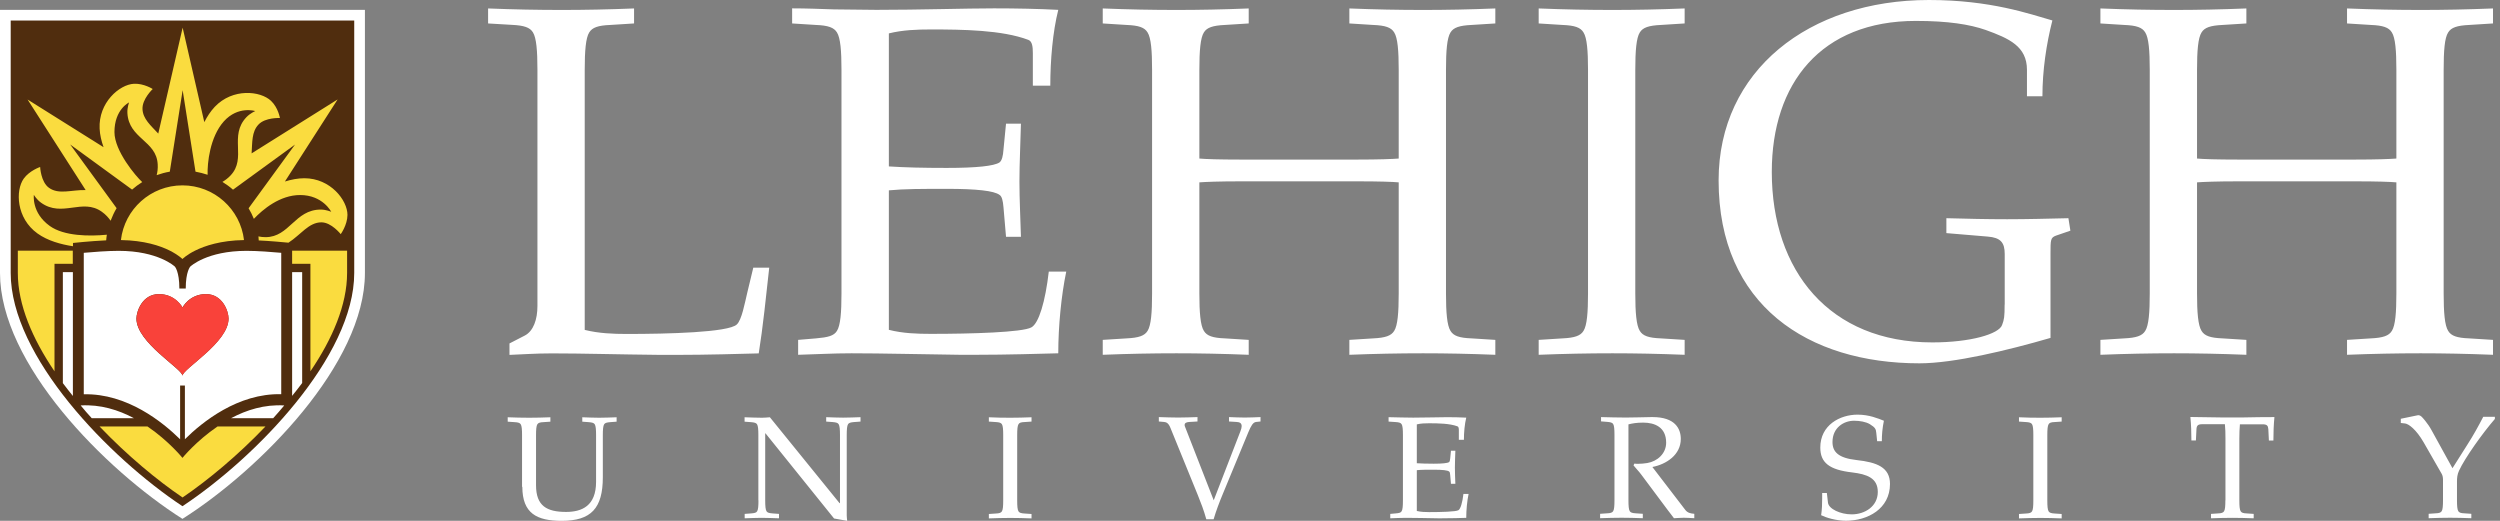
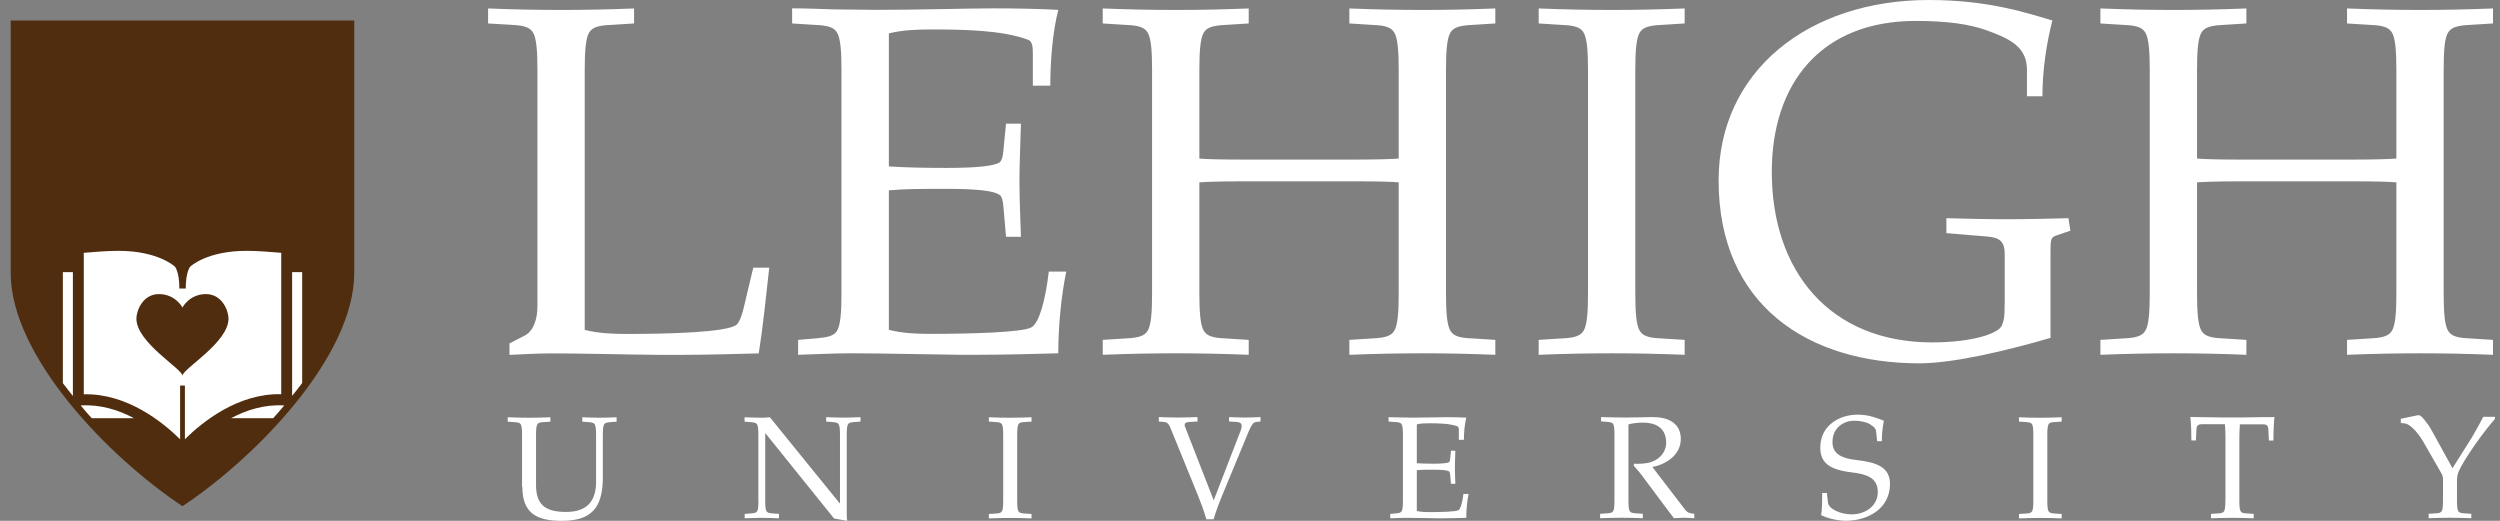
<svg xmlns="http://www.w3.org/2000/svg" width="240" height="50" viewBox="0 0 240 50" fill="none">
  <rect x="0" y="0" width="240" height="50" fill="#808080" stroke="none" />
  <path d="M56.142 31.673C57.484 32.007 58.871 32.06 60.158 32.06C64.085 32.06 69.921 31.916 70.731 31.151C71.209 30.719 71.497 29.098 71.74 28.089L72.316 25.693H73.847C73.559 28.323 73.226 31.529 72.839 33.925C71.019 33.97 67.957 34.069 64.895 34.069H63.41C59.105 34.024 55.944 33.925 52.981 33.925C51.351 33.925 50.153 34.024 48.91 34.069V32.97L50.396 32.205C51.207 31.772 51.594 30.674 51.594 29.377V6.7C51.594 4.881 51.495 3.638 51.162 3.107C50.874 2.63 50.297 2.441 49.154 2.387L46.857 2.251V0.811C49.343 0.91 51.594 0.955 53.935 0.955C56.133 0.955 58.384 0.91 60.87 0.811V2.251L58.574 2.396C57.421 2.441 56.853 2.639 56.565 3.116C56.232 3.638 56.133 4.89 56.133 6.709V31.673H56.142ZM80.782 28.179C80.782 29.998 80.683 31.241 80.349 31.763C80.061 32.241 79.485 32.385 78.341 32.484L76.621 32.628V34.06C78.341 34.015 79.926 33.916 81.736 33.916C84.708 33.916 88.482 34.015 92.165 34.06H93.651C96.713 34.06 99.775 33.961 101.594 33.916C101.594 31.331 101.882 28.368 102.36 26.072H100.684C100.351 28.945 99.73 31.043 99.009 31.43C98.145 31.907 93.264 32.051 89.346 32.051C88.058 32.051 86.671 32.007 85.33 31.664V18.273C86.816 18.129 88.581 18.129 90.877 18.129C93.795 18.129 95.425 18.318 95.947 18.705C96.191 18.849 96.281 19.281 96.335 19.903L96.578 22.73H98.01C97.965 21.01 97.866 19.191 97.866 17.417C97.866 15.643 97.965 13.824 98.01 11.87H96.578L96.335 14.355C96.29 14.977 96.191 15.409 95.947 15.598C95.425 15.931 93.795 16.12 90.877 16.12C88.581 16.12 86.861 16.075 85.33 15.976V3.206C86.671 2.873 88.058 2.828 89.346 2.828C92.408 2.828 96.191 2.873 98.721 3.827C99.099 3.972 99.153 4.494 99.153 5.115V8.222H100.829C100.829 5.782 101.063 3.053 101.594 0.946C99.73 0.847 97.578 0.802 95.425 0.802C92.696 0.802 88.293 0.946 84.132 0.946C82.79 0.946 81.403 0.901 80.061 0.901C78.719 0.856 77.386 0.802 76.045 0.802V2.251L78.341 2.396C79.494 2.441 80.061 2.639 80.349 3.116C80.683 3.638 80.782 4.89 80.782 6.7V28.179ZM138.815 6.7C138.815 4.881 138.914 3.638 139.247 3.116C139.535 2.639 140.112 2.45 141.255 2.396L143.552 2.251V0.811C141.066 0.91 138.815 0.955 136.617 0.955C134.276 0.955 132.024 0.91 129.539 0.811V2.251L131.835 2.396C132.979 2.441 133.555 2.63 133.844 3.116C134.177 3.638 134.276 4.881 134.276 6.7V15.22C133.7 15.265 132.412 15.319 130.304 15.319H119.11C117.003 15.319 115.715 15.274 115.139 15.22V6.7C115.139 4.881 115.238 3.638 115.571 3.116C115.859 2.639 116.436 2.45 117.579 2.396L119.876 2.251V0.811C117.39 0.91 115.139 0.955 112.941 0.955C110.6 0.955 108.348 0.91 105.863 0.811V2.251L108.159 2.396C109.312 2.441 109.879 2.63 110.168 3.116C110.501 3.638 110.6 4.881 110.6 6.7V28.179C110.6 29.998 110.501 31.241 110.168 31.763C109.879 32.241 109.303 32.43 108.159 32.484L105.863 32.628V34.06C108.348 33.961 110.6 33.916 112.941 33.916C115.139 33.916 117.39 33.961 119.876 34.06V32.628L117.579 32.484C116.436 32.439 115.859 32.25 115.571 31.763C115.238 31.241 115.139 29.989 115.139 28.179V17.507C115.715 17.462 117.003 17.408 119.11 17.408H130.304C132.412 17.408 133.7 17.453 134.276 17.507V28.179C134.276 29.998 134.177 31.241 133.844 31.763C133.555 32.241 132.979 32.43 131.835 32.484L129.539 32.628V34.06C132.024 33.961 134.276 33.916 136.617 33.916C138.815 33.916 141.066 33.961 143.552 34.06V32.628L141.255 32.484C140.103 32.439 139.535 32.25 139.247 31.763C138.914 31.241 138.815 29.989 138.815 28.179V6.7ZM156.988 6.7C156.988 4.881 157.088 3.638 157.421 3.116C157.709 2.639 158.285 2.45 159.429 2.396L161.726 2.251V0.811C159.24 0.91 156.988 0.955 154.791 0.955C152.45 0.955 150.198 0.91 147.713 0.811V2.251L150.009 2.396C151.162 2.441 151.729 2.63 152.017 3.116C152.351 3.638 152.45 4.881 152.45 6.7V28.179C152.45 29.998 152.351 31.241 152.017 31.763C151.729 32.241 151.153 32.43 150.009 32.484L147.713 32.628V34.06C150.198 33.961 152.45 33.916 154.791 33.916C156.988 33.916 159.24 33.961 161.726 34.06V32.628L159.429 32.484C158.285 32.439 157.709 32.25 157.421 31.763C157.088 31.241 156.988 29.989 156.988 28.179V6.7ZM192.444 29.233C192.444 30.43 192.399 30.665 192.201 31.196C191.913 32.06 189.184 32.871 185.501 32.871C175.648 32.871 170.092 26.027 170.092 16.508C170.092 7.988 174.829 2.008 183.916 2.008C187.023 2.008 189.085 2.341 190.616 2.873C192.867 3.683 194.588 4.449 194.588 6.7V9.24H196.073C196.073 6.754 196.452 4.215 197.028 1.963C194.84 1.342 191.102 0 185.177 0C173.649 0 164.986 6.79 164.986 17.318C164.986 29.323 173.595 34.879 184.267 34.879C187.572 34.879 192.732 33.636 196.848 32.439V24.397C196.848 23.01 196.848 22.821 197.37 22.622L198.757 22.145L198.568 20.947C196.605 20.992 194.642 21.047 192.687 21.047C190.778 21.047 188.815 21.001 186.852 20.947V22.379L190.823 22.712C192.066 22.812 192.453 23.289 192.453 24.388V29.233H192.444ZM234.591 6.7C234.591 4.881 234.681 3.638 235.023 3.116C235.312 2.639 235.888 2.45 237.032 2.396L239.328 2.251V0.811C236.843 0.91 234.591 0.955 232.394 0.955C230.052 0.955 227.801 0.91 225.315 0.811V2.251L227.612 2.396C228.755 2.441 229.332 2.63 229.62 3.116C229.953 3.638 230.052 4.881 230.052 6.7V15.22C229.476 15.265 228.188 15.319 226.081 15.319H214.887C212.779 15.319 211.491 15.274 210.915 15.22V6.7C210.915 4.881 211.014 3.638 211.347 3.116C211.635 2.639 212.212 2.45 213.356 2.396L215.652 2.251V0.811C213.166 0.91 210.915 0.955 208.718 0.955C206.376 0.955 204.125 0.91 201.639 0.811V2.251L203.936 2.396C205.088 2.441 205.656 2.63 205.944 3.116C206.277 3.638 206.376 4.881 206.376 6.7V28.179C206.376 29.998 206.277 31.241 205.944 31.763C205.656 32.241 205.079 32.43 203.936 32.484L201.639 32.628V34.06C204.125 33.961 206.376 33.916 208.718 33.916C210.915 33.916 213.166 33.961 215.652 34.06V32.628L213.356 32.484C212.212 32.439 211.635 32.25 211.347 31.763C211.014 31.241 210.915 29.989 210.915 28.179V17.507C211.491 17.462 212.779 17.408 214.887 17.408H226.081C228.188 17.408 229.476 17.453 230.052 17.507V28.179C230.052 29.998 229.953 31.241 229.62 31.763C229.332 32.241 228.755 32.43 227.612 32.484L225.315 32.628V34.06C227.801 33.961 230.052 33.916 232.394 33.916C234.591 33.916 236.843 33.961 239.328 34.06V32.628L237.032 32.484C235.879 32.439 235.312 32.25 235.023 31.763C234.69 31.241 234.591 29.989 234.591 28.179V6.7ZM50.144 46.731C50.144 49.288 51.54 50 53.917 50C56.745 50 57.871 48.802 57.871 45.812V41.778C57.871 41.246 57.898 40.886 57.997 40.733C58.078 40.598 58.249 40.553 58.583 40.526L59.195 40.481V40.058C58.583 40.076 58.078 40.103 57.52 40.103C57.016 40.103 56.457 40.076 55.899 40.058V40.481L56.511 40.526C56.844 40.553 57.016 40.598 57.096 40.733C57.196 40.886 57.223 41.246 57.223 41.778V46.254C57.223 48.577 55.854 49.145 54.341 49.145C52.495 49.145 51.459 48.568 51.459 46.587V41.778C51.459 41.246 51.486 40.886 51.585 40.733C51.666 40.598 51.837 40.535 52.17 40.526L52.837 40.481V40.058C52.107 40.085 51.45 40.103 50.81 40.103C50.126 40.103 49.469 40.085 48.739 40.058V40.481L49.406 40.526C49.739 40.544 49.91 40.598 49.991 40.733C50.09 40.886 50.117 41.246 50.117 41.778V46.731H50.144ZM72.812 48.037C72.812 48.568 72.785 48.928 72.686 49.081C72.605 49.225 72.433 49.261 72.1 49.288L71.488 49.334V49.757C72.046 49.739 72.605 49.712 73.109 49.712C73.667 49.712 74.171 49.739 74.784 49.757V49.334L74.171 49.288C73.838 49.261 73.667 49.217 73.586 49.081C73.487 48.928 73.46 48.568 73.46 48.037V41.598H73.487L80.07 49.775L81.331 50C81.313 49.829 81.286 49.649 81.286 49.487V41.769C81.286 41.237 81.313 40.877 81.412 40.724C81.493 40.589 81.664 40.544 81.998 40.517L82.61 40.472V40.049C81.998 40.067 81.493 40.094 80.935 40.094C80.43 40.094 79.872 40.067 79.314 40.049V40.472L79.926 40.517C80.259 40.544 80.43 40.589 80.511 40.724C80.611 40.877 80.638 41.237 80.638 41.769V48.298H80.593L73.91 40.058C73.658 40.076 73.406 40.103 73.154 40.103C72.65 40.103 72.091 40.076 71.479 40.058V40.481L72.091 40.526C72.424 40.553 72.596 40.598 72.677 40.733C72.776 40.886 72.803 41.246 72.803 41.778V48.037H72.812ZM97.65 41.769C97.65 41.237 97.677 40.877 97.776 40.724C97.857 40.58 98.028 40.526 98.361 40.517L99.027 40.472V40.058C98.298 40.085 97.641 40.103 97.001 40.103C96.317 40.103 95.659 40.094 94.93 40.058V40.472L95.596 40.517C95.929 40.535 96.1 40.589 96.182 40.724C96.281 40.877 96.308 41.237 96.308 41.769V48.046C96.308 48.577 96.281 48.937 96.182 49.09C96.1 49.225 95.929 49.288 95.596 49.298L94.93 49.343V49.766C95.659 49.739 96.317 49.721 97.001 49.721C97.641 49.721 98.298 49.739 99.027 49.766V49.343L98.361 49.298C98.028 49.279 97.857 49.225 97.776 49.09C97.677 48.937 97.65 48.577 97.65 48.046V41.769ZM113.752 40.94C113.725 40.886 113.725 40.832 113.725 40.787C113.725 40.58 113.95 40.526 114.175 40.508L114.959 40.463V40.04C114.346 40.058 113.734 40.085 113.103 40.085C112.473 40.085 111.861 40.058 111.248 40.04V40.463L111.753 40.508C111.987 40.526 112.185 40.634 112.365 41.084L114.995 47.541C115.274 48.226 115.58 49.027 115.805 49.847H116.508C116.76 48.991 117.066 48.199 117.399 47.397L119.831 41.517C120.11 40.85 120.29 40.544 120.587 40.508L121.01 40.463V40.04C120.506 40.058 120.02 40.085 119.497 40.085C118.984 40.085 118.489 40.058 117.985 40.04V40.463L118.714 40.508C118.975 40.526 119.2 40.589 119.2 40.913C119.2 41.039 119.155 41.21 119.074 41.417L116.517 48.028L113.752 40.94ZM134.681 48.037C134.681 48.568 134.654 48.928 134.555 49.081C134.474 49.225 134.303 49.261 133.97 49.288L133.465 49.334V49.757C133.97 49.739 134.429 49.712 134.96 49.712C135.825 49.712 136.933 49.739 138.004 49.757H138.437C139.328 49.757 140.229 49.73 140.76 49.712C140.76 48.955 140.841 48.091 140.985 47.415H140.49C140.391 48.253 140.211 48.865 140.004 48.982C139.751 49.126 138.329 49.163 137.185 49.163C136.807 49.163 136.401 49.145 136.014 49.054V45.137C136.446 45.092 136.96 45.092 137.635 45.092C138.491 45.092 138.959 45.146 139.112 45.263C139.184 45.308 139.211 45.434 139.22 45.614L139.292 46.443H139.715C139.697 45.938 139.67 45.407 139.67 44.894C139.67 44.38 139.697 43.849 139.715 43.273H139.292L139.22 44.002C139.202 44.182 139.175 44.308 139.112 44.362C138.959 44.462 138.482 44.516 137.635 44.516C136.969 44.516 136.464 44.498 136.014 44.471V40.742C136.401 40.643 136.807 40.634 137.185 40.634C138.076 40.634 139.184 40.652 139.923 40.931C140.031 40.976 140.049 41.129 140.049 41.309V42.219H140.535C140.535 41.508 140.607 40.715 140.76 40.094C140.211 40.067 139.589 40.049 138.959 40.049C138.166 40.049 136.879 40.094 135.663 40.094C135.276 40.094 134.87 40.076 134.474 40.076C134.087 40.067 133.691 40.049 133.303 40.049V40.472L133.97 40.517C134.303 40.535 134.474 40.589 134.555 40.724C134.654 40.877 134.681 41.237 134.681 41.769V48.037ZM156.322 40.742C156.709 40.643 157.115 40.571 157.745 40.571C158.835 40.571 159.951 40.994 159.951 42.498C159.951 43.534 159.114 44.29 158.132 44.452C157.835 44.498 157.556 44.525 157.277 44.525C157.142 44.525 157.025 44.525 156.898 44.507L156.817 44.678C157.052 44.975 157.322 45.236 157.547 45.542L160.122 48.991C160.303 49.243 160.51 49.478 160.699 49.748C161.023 49.739 161.329 49.703 161.644 49.703C161.96 49.703 162.284 49.73 162.653 49.748V49.325C162.32 49.298 162.014 49.243 161.798 48.964L158.628 44.831C159.978 44.569 161.356 43.66 161.356 42.138C161.356 41.147 160.798 40.04 158.655 40.04H158.528C157.718 40.049 156.907 40.085 156.079 40.085C155.259 40.085 154.44 40.058 153.701 40.04V40.454L154.278 40.499C154.611 40.526 154.782 40.571 154.863 40.706C154.962 40.859 154.989 41.219 154.989 41.751V48.028C154.989 48.559 154.962 48.919 154.863 49.072C154.782 49.208 154.611 49.27 154.278 49.279L153.611 49.325V49.748C154.341 49.721 154.998 49.703 155.683 49.703C156.322 49.703 156.979 49.721 157.709 49.748V49.325L157.043 49.279C156.709 49.261 156.538 49.208 156.457 49.072C156.358 48.919 156.331 48.559 156.331 48.028V40.742H156.322ZM180.656 42.363C180.656 41.706 180.71 41.102 180.854 40.391C180.277 40.166 179.44 39.806 178.323 39.806C176.648 39.806 174.748 40.796 174.748 42.967C174.748 44.416 175.612 45.101 177.81 45.353C179.233 45.524 180.268 45.893 180.268 47.226C180.268 48.613 179.026 49.379 177.765 49.379C176.657 49.379 175.558 48.847 175.486 48.262L175.378 47.325H174.928V47.857C174.928 48.37 174.91 48.928 174.829 49.46C175.288 49.685 176.243 49.991 177.215 49.991C179.296 49.991 181.439 48.847 181.439 46.461C181.439 44.867 180.196 44.38 178.224 44.164C176.477 43.966 175.919 43.381 175.919 42.435C175.919 41.048 177.008 40.391 177.99 40.391C178.53 40.391 179.125 40.49 179.512 40.724C180.025 41.048 180.088 41.183 180.124 41.562L180.205 42.354H180.656V42.363ZM196.542 41.769C196.542 41.237 196.569 40.877 196.668 40.724C196.749 40.58 196.92 40.526 197.253 40.517L197.92 40.472V40.058C197.19 40.085 196.533 40.103 195.893 40.103C195.209 40.103 194.552 40.094 193.822 40.058V40.472L194.488 40.517C194.822 40.535 194.993 40.589 195.074 40.724C195.173 40.877 195.2 41.237 195.2 41.769V48.046C195.2 48.577 195.173 48.937 195.074 49.09C194.993 49.225 194.822 49.288 194.488 49.298L193.822 49.343V49.766C194.552 49.739 195.209 49.721 195.893 49.721C196.533 49.721 197.19 49.739 197.92 49.766V49.343L197.253 49.298C196.92 49.279 196.749 49.225 196.668 49.09C196.569 48.937 196.542 48.577 196.542 48.046V41.769ZM213.635 48.037C213.635 48.568 213.608 48.928 213.509 49.081C213.428 49.217 213.256 49.279 212.923 49.288L212.257 49.334V49.757C212.986 49.73 213.644 49.712 214.328 49.712C214.968 49.712 215.625 49.73 216.354 49.757V49.334L215.688 49.288C215.355 49.279 215.184 49.217 215.103 49.081C215.004 48.928 214.977 48.568 214.977 48.037V42.129C214.977 41.598 214.995 41.147 215.031 40.733H217.201C217.624 40.733 217.732 40.859 217.759 41.192L217.813 42.291H218.246C218.246 41.535 218.273 40.769 218.345 40.04C217.84 40.04 217.336 40.049 216.832 40.049C216.327 40.067 215.823 40.076 215.319 40.076H213.293C212.284 40.076 211.284 40.031 210.276 40.031C210.348 40.76 210.375 41.526 210.375 42.282H210.807L210.861 41.183C210.888 40.85 211.005 40.724 211.419 40.724H213.59C213.635 41.147 213.644 41.589 213.644 42.12V48.037H213.635ZM233.429 41.3C233.249 40.967 233.051 40.688 232.817 40.391C232.592 40.13 232.412 39.859 232.16 39.859C232.133 39.859 232.115 39.868 232.088 39.868L230.476 40.202V40.607L230.881 40.652C231.232 40.697 231.943 41.21 232.673 42.471L234.402 45.488C234.483 45.632 234.528 45.821 234.528 46.047V48.028C234.528 48.559 234.501 48.919 234.402 49.072C234.321 49.208 234.15 49.27 233.817 49.279L233.15 49.325V49.748C233.88 49.721 234.537 49.703 235.222 49.703C235.861 49.703 236.518 49.721 237.248 49.748V49.325L236.581 49.279C236.248 49.27 236.077 49.208 235.996 49.072C235.897 48.919 235.87 48.55 235.87 48.028V46.227C235.87 45.893 235.897 45.542 236.068 45.182C236.644 43.939 238.329 41.58 239.508 40.22V40.013H238.392C237.932 40.904 237.446 41.787 236.879 42.669L235.438 44.948L233.429 41.3Z" fill="white" />
-   <path d="M0 0.946V26.207C0 34.915 10.068 45.083 17.516 49.811C24.973 45.083 35.032 34.915 35.032 26.207V0.946H0Z" fill="white" />
  <path d="M17.516 48.595C24.55 43.939 34.006 34.222 34.006 26.207V1.972H1.027V26.207C1.027 34.222 10.492 43.939 17.516 48.595Z" fill="#502D0E" />
-   <path d="M32.709 22.478C32.709 22.478 31.817 21.344 30.854 21.344C29.638 21.344 28.881 22.532 27.693 23.298C27.134 23.244 25.973 23.136 24.838 23.082C24.829 22.956 24.829 22.821 24.811 22.695C25.018 22.74 25.243 22.767 25.495 22.767C27.792 22.767 28.305 20.119 30.791 20.119C31.331 20.119 31.799 20.335 31.799 20.335C31.799 20.335 30.989 18.723 28.809 18.723C26.864 18.723 25.225 20.11 24.37 21.01C24.226 20.659 24.063 20.317 23.865 19.993L28.323 13.878L22.37 18.21C22.055 17.93 21.713 17.687 21.353 17.462C21.596 17.318 21.875 17.12 22.136 16.841C23.712 15.175 21.947 13.049 23.658 11.248C24.027 10.861 24.505 10.663 24.505 10.663C24.505 10.663 22.857 10.132 21.488 11.653C20.146 13.157 19.894 15.67 19.93 16.778C19.552 16.652 19.164 16.553 18.768 16.48L17.534 8.655L16.3 16.48C15.868 16.553 15.445 16.67 15.04 16.814C15.112 16.535 15.166 16.174 15.139 15.778C15.022 13.491 12.365 13.329 12.23 10.852C12.203 10.312 12.392 9.834 12.392 9.834C12.392 9.834 10.987 10.492 10.987 12.68C10.987 14.499 13.049 16.931 13.653 17.48C13.31 17.696 12.986 17.93 12.68 18.201L6.736 13.869L11.194 19.984C10.969 20.362 10.78 20.767 10.618 21.191C10.438 20.929 10.168 20.605 9.771 20.326C7.907 18.993 5.971 20.911 3.945 19.462C3.503 19.146 3.251 18.705 3.251 18.705C3.251 18.705 3.008 20.425 4.782 21.695C6.151 22.677 8.591 22.695 10.258 22.532C10.23 22.712 10.204 22.884 10.194 23.073C8.628 23.145 7.006 23.325 7.006 23.325V23.64C5.836 23.46 4.566 23.109 3.602 22.415C1.558 20.956 1.468 18.282 2.278 17.147C2.837 16.372 3.854 16.03 3.854 16.03C3.854 16.03 3.917 17.471 4.701 18.029C5.656 18.714 6.871 18.21 8.222 18.246L2.648 9.555L9.942 14.13C9.735 13.545 9.591 12.95 9.564 12.356C9.438 9.852 11.464 8.114 12.86 8.042C13.815 7.997 14.661 8.546 14.661 8.546C14.661 8.546 13.626 9.519 13.68 10.483C13.725 11.428 14.481 12.05 15.193 12.824L17.534 2.657L19.614 11.726C19.885 11.185 20.218 10.681 20.614 10.258C22.343 8.438 25 8.718 26.018 9.681C26.711 10.339 26.873 11.329 26.873 11.329C26.873 11.329 25.468 11.257 24.811 11.96C24.154 12.653 24.226 13.653 24.154 14.724L32.412 9.546L27.351 17.426C27.963 17.237 28.593 17.111 29.215 17.111C31.727 17.111 33.357 19.227 33.357 20.632C33.348 21.605 32.709 22.478 32.709 22.478ZM28.044 25.324H29.8V35.645C31.907 32.538 33.321 29.269 33.321 26.207V24.063H28.044V25.324ZM1.711 26.207C1.711 29.269 3.125 32.538 5.232 35.645V25.324H6.988V24.063H1.711V26.207ZM17.516 24.865C17.516 24.865 17.894 24.478 18.723 24.063C19.66 23.595 21.191 23.082 23.424 23.046C23.082 20.092 20.569 17.795 17.516 17.795C14.463 17.795 11.951 20.092 11.608 23.046C13.842 23.082 15.364 23.586 16.309 24.063C17.138 24.487 17.516 24.865 17.516 24.865ZM17.516 43.957C17.516 43.957 16.219 42.345 14.157 40.94H9.555C12.212 43.723 15.103 46.118 17.525 47.758C19.939 46.118 22.839 43.714 25.486 40.94H20.884C18.813 42.354 17.516 43.957 17.516 43.957Z" fill="#FADC3F" />
  <path d="M8.808 40.148C8.438 39.752 8.087 39.337 7.745 38.923C9.627 38.806 11.383 39.355 12.86 40.148H8.808ZM22.181 40.148H26.225C26.594 39.752 26.936 39.337 27.288 38.923C25.405 38.806 23.658 39.355 22.181 40.148ZM29.008 26.126H28.044V38.004C28.368 37.599 28.701 37.185 29.008 36.77V26.126ZM6.997 26.126H6.034V36.779C6.34 37.194 6.673 37.608 6.997 38.013V26.126ZM17.291 42.174C15.643 40.544 12.212 37.752 8.042 37.851V24.27C8.943 24.189 10.312 24.081 11.383 24.081C15.193 24.081 16.778 25.585 16.787 25.594C16.787 25.594 17.219 26.054 17.219 27.702H17.831C17.831 26.063 18.264 25.594 18.264 25.594C18.282 25.576 19.858 24.081 23.667 24.081C24.73 24.081 26.108 24.189 26.999 24.27V37.842C22.83 37.743 19.398 40.535 17.75 42.165V37.014H17.291V42.174ZM13.094 30.584C13.094 32.898 17.516 35.411 17.516 36.077C17.516 35.411 21.938 32.898 21.938 30.584C21.938 29.881 21.362 28.233 19.768 28.233C18.174 28.233 17.516 29.521 17.516 29.521C17.516 29.521 16.85 28.233 15.256 28.233C13.671 28.233 13.094 29.881 13.094 30.584Z" fill="white" />
-   <path d="M19.777 28.233C21.371 28.233 21.947 29.881 21.947 30.584C21.947 32.898 17.525 35.411 17.525 36.077C17.525 35.411 13.103 32.898 13.103 30.584C13.103 29.881 13.68 28.233 15.274 28.233C16.868 28.233 17.534 29.521 17.534 29.521C17.534 29.521 18.183 28.233 19.777 28.233Z" fill="#F9423A" />
</svg>